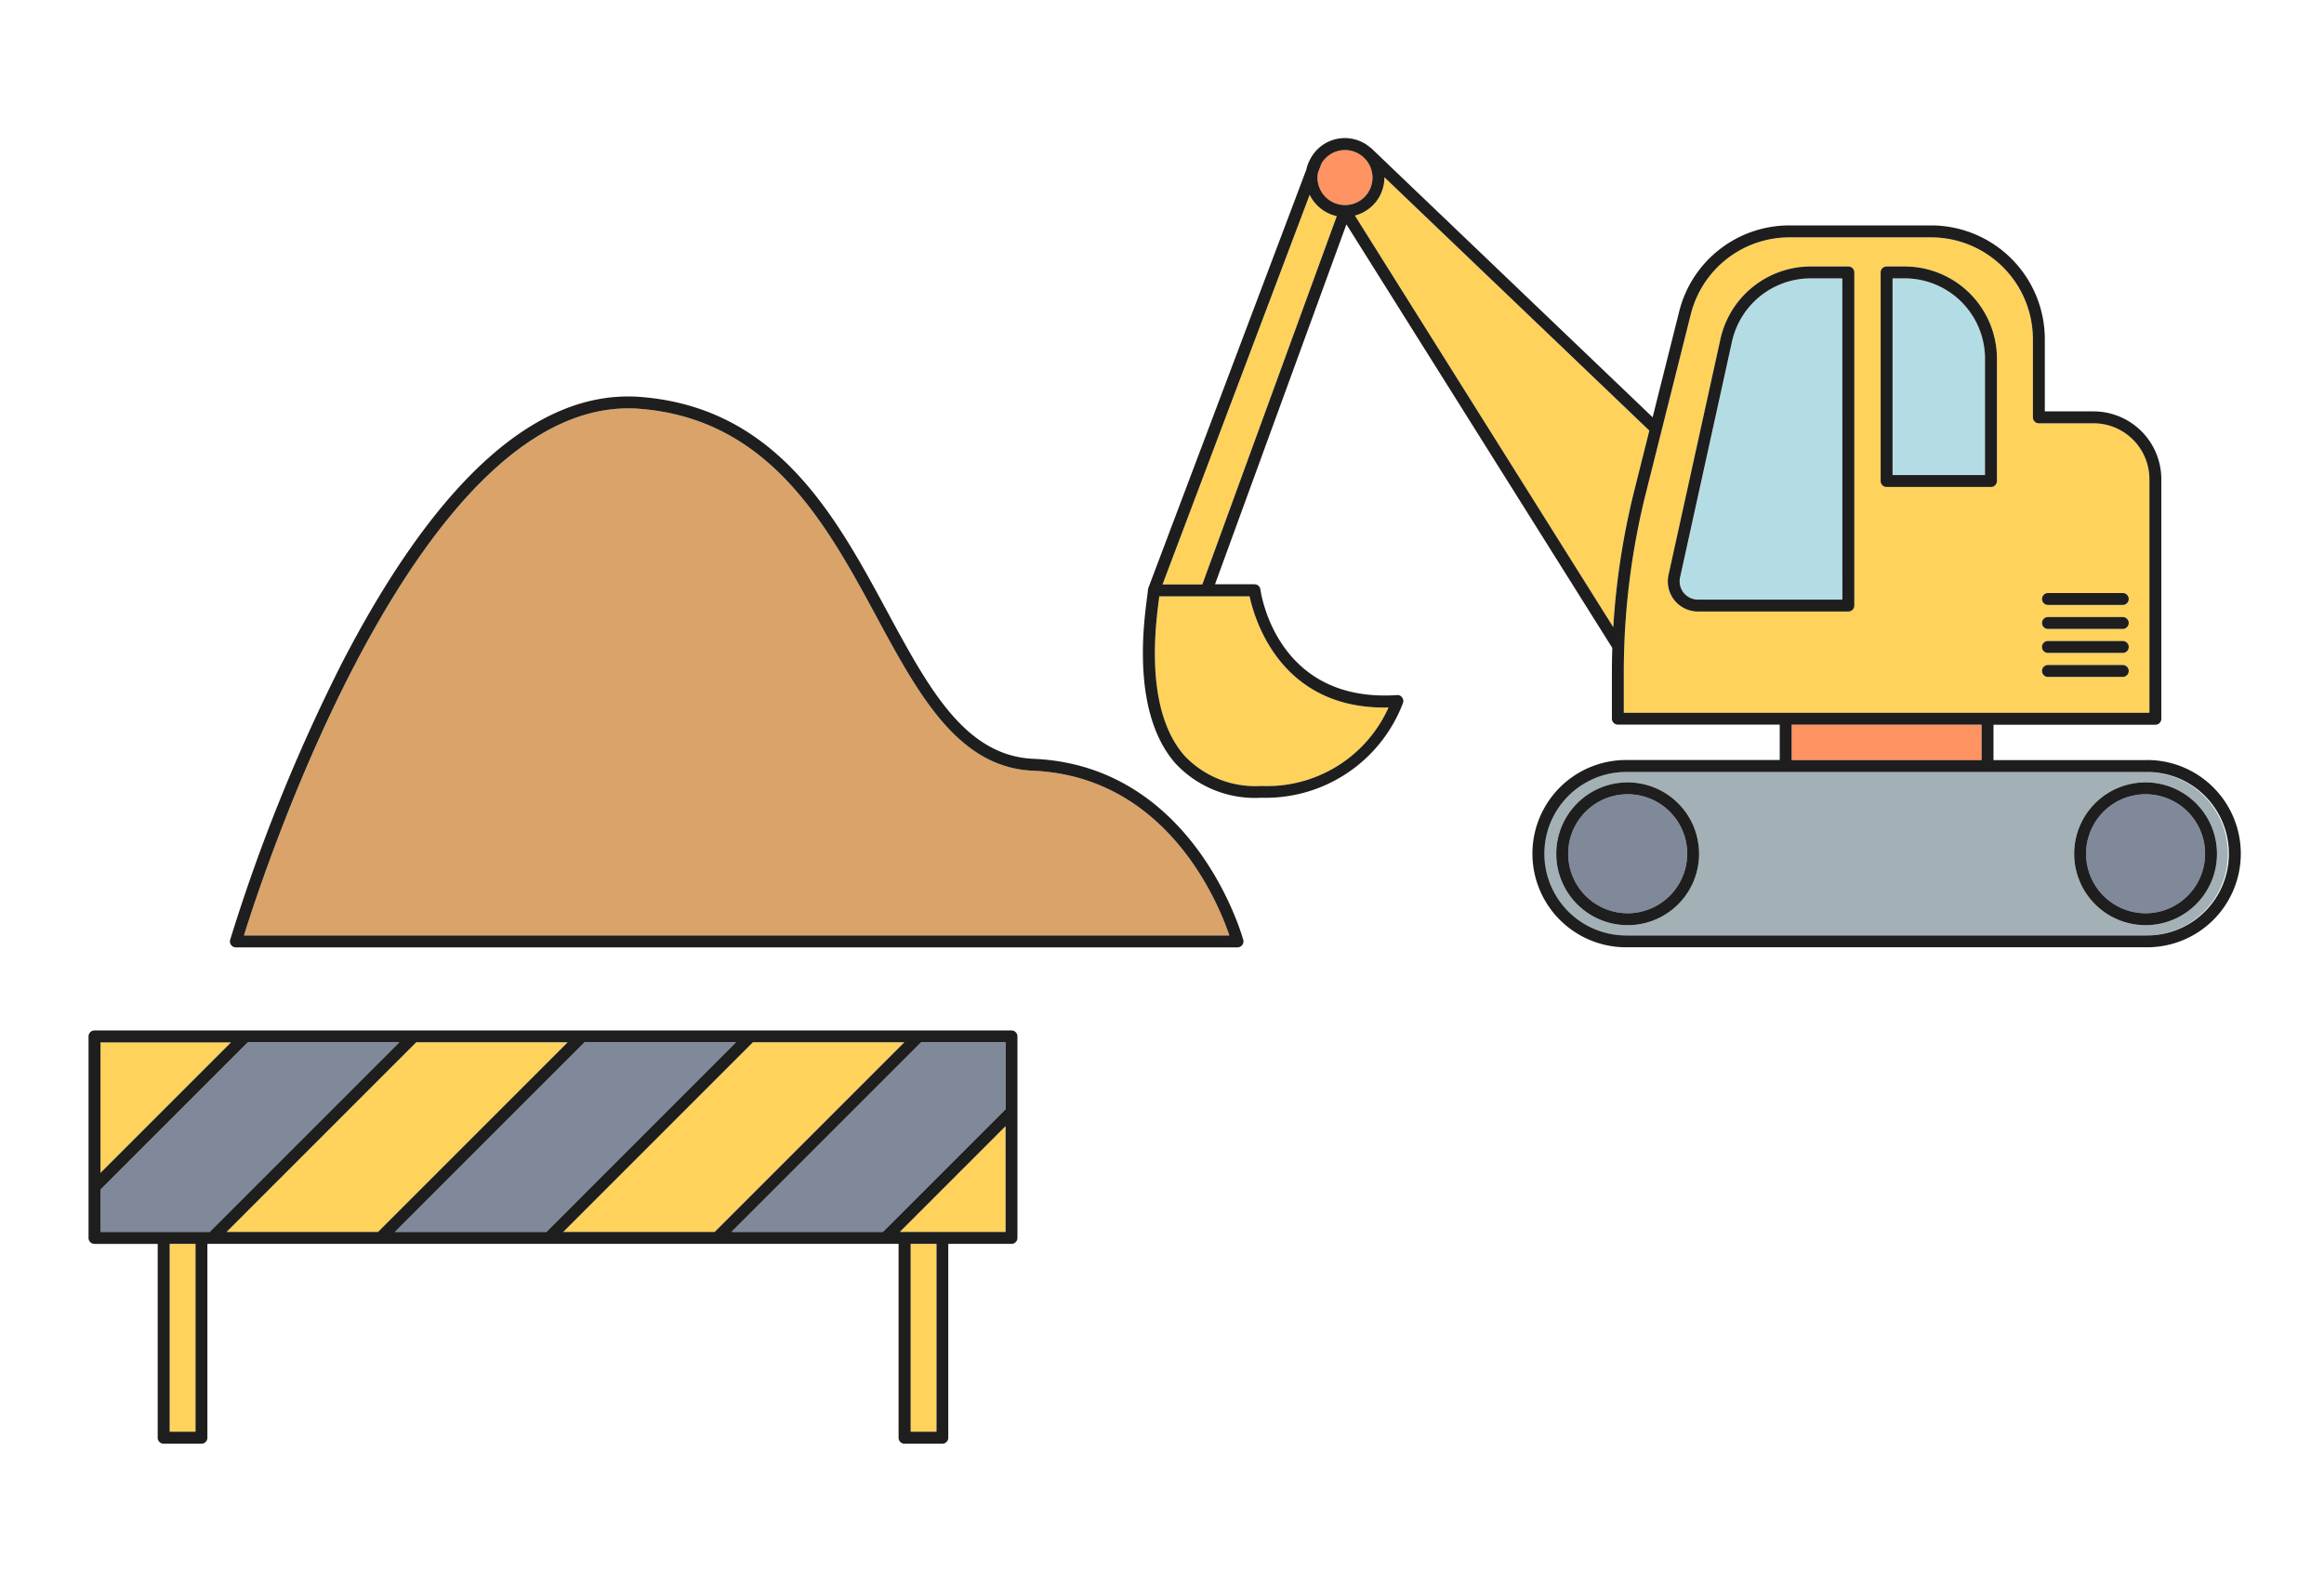
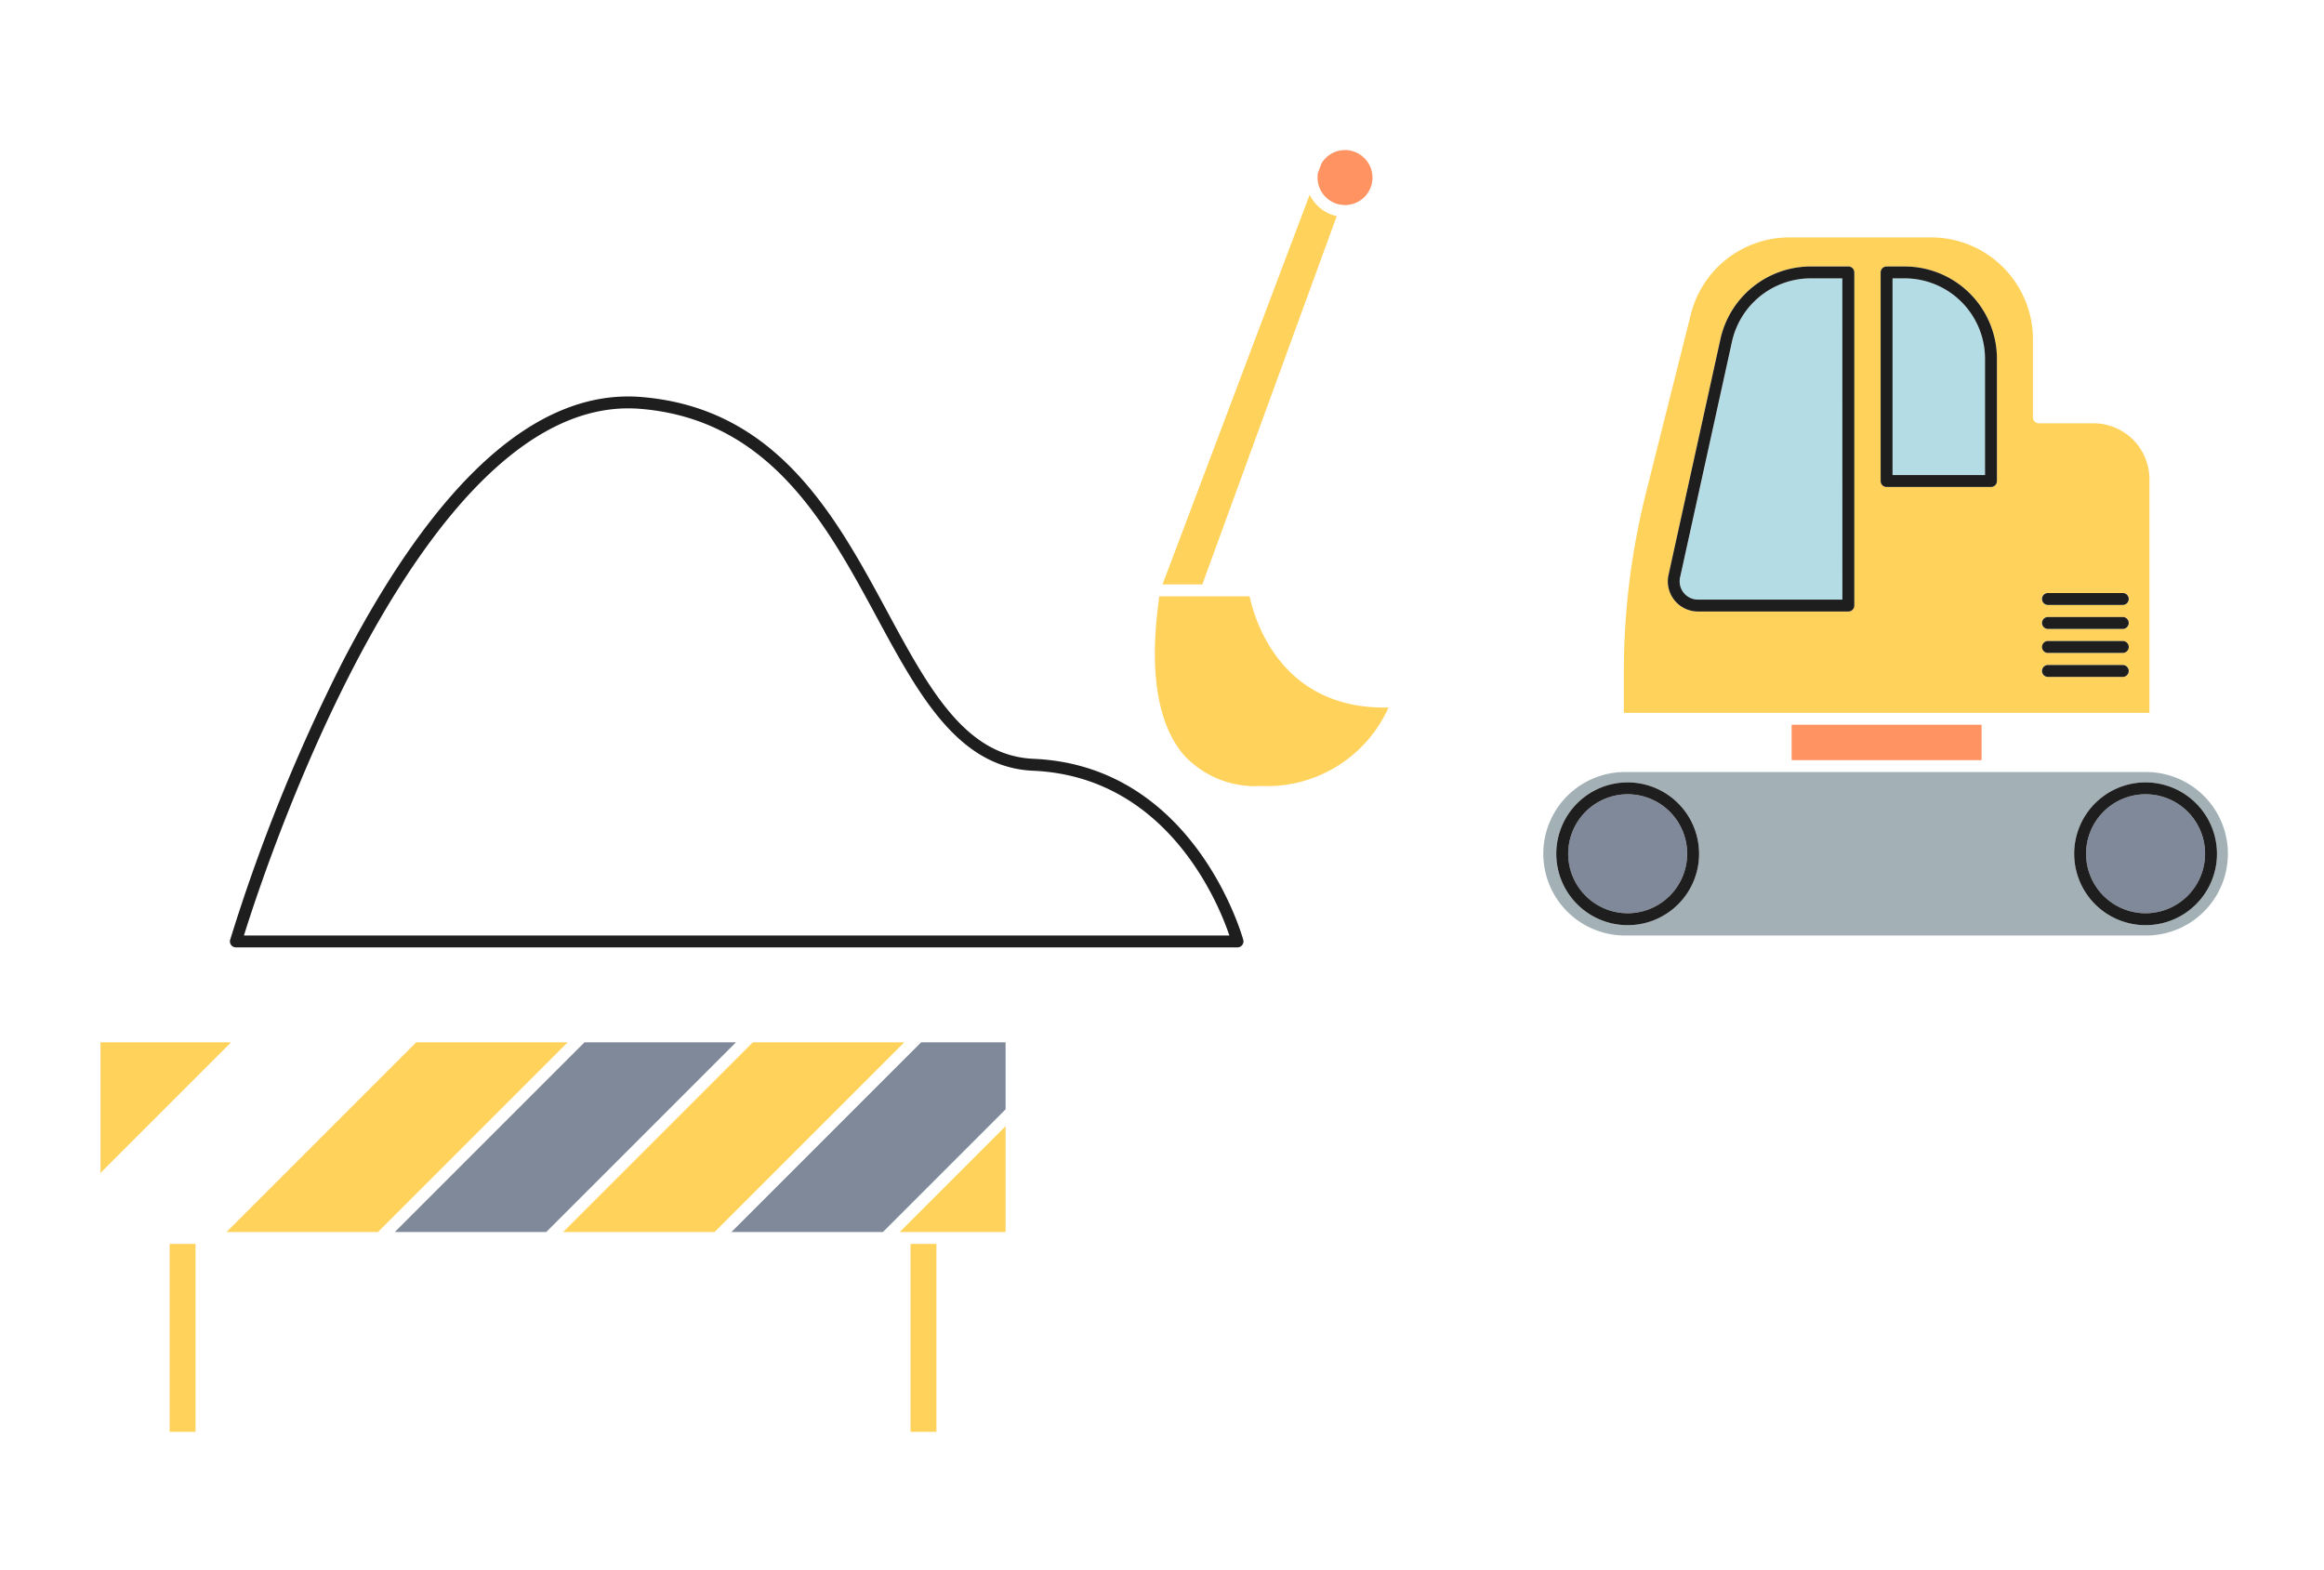
<svg xmlns="http://www.w3.org/2000/svg" width="185" height="125" viewBox="0 0 185 125">
  <defs>
    <clipPath id="clip-path">
      <rect id="사각형_82" data-name="사각형 82" width="185" height="125" transform="translate(2710 859)" fill="#fff" stroke="#707070" stroke-width="1" />
    </clipPath>
  </defs>
  <g id="마스크_그룹_12" data-name="마스크 그룹 12" transform="translate(-2710 -859)" clip-path="url(#clip-path)">
    <g id="그룹_451" data-name="그룹 451" transform="translate(122.071 -3781.711)">
-       <path id="패스_519" data-name="패스 519" d="M2780.988,4894.847c-5.982-.259-9.124-6.072-12.45-12.227-3.987-7.377-8.507-15.74-18.817-16.58-17.424-1.434-29.9,36.622-31.555,41.924h78.448C2795.741,4905.387,2791.651,4895.309,2780.988,4894.847Z" transform="translate(-110.82 -192.78)" fill="#daa369" />
      <path id="패스_520" data-name="패스 520" d="M2771.041,4885.41c-5.444-.235-8.323-5.562-11.656-11.73-4.1-7.59-8.751-16.192-19.574-17.074-8.176-.663-16.189,6.433-23.79,21.1a141.039,141.039,0,0,0-8.937,22.108.474.474,0,0,0,.455.607h79.733a.475.475,0,0,0,.458-.595C2787.693,4899.689,2783.916,4885.967,2771.041,4885.41Zm-62.862,14.065c1.651-5.3,14.131-43.359,31.555-41.925,10.31.841,14.83,9.2,18.817,16.58,3.326,6.155,6.468,11.969,12.449,12.229,10.664.46,14.754,10.539,15.626,13.117Z" transform="translate(-100.832 -184.29)" fill="#1e1e1e" />
      <path id="패스_521" data-name="패스 521" d="M4033,4769.292a6.4,6.4,0,0,0-6.391-6.39h-.97v15.659H4033Z" transform="translate(-1287.051 -100.03)" fill="#b4dce4" />
      <path id="패스_522" data-name="패스 522" d="M3841.441,4768.247h12.887v-18.6a4.452,4.452,0,0,0-4.447-4.447h-4.353a.473.473,0,0,1-.474-.474V4738.5a8.111,8.111,0,0,0-8.1-8.1h-11.276a8.092,8.092,0,0,0-7.858,6.129l-3.563,14.183a58.823,58.823,0,0,0-1.77,14.315v3.22h28.956Zm4.809-9.536h5.958a.474.474,0,1,1,0,.947h-5.958a.474.474,0,1,1,0-.947Zm0,1.91h5.958a.474.474,0,1,1,0,.947h-5.958a.474.474,0,1,1,0-.947Zm0,1.91h5.958a.474.474,0,1,1,0,.948h-5.958a.474.474,0,1,1,0-.948Zm0,1.911h5.958a.474.474,0,1,1,0,.947h-5.958a.474.474,0,1,1,0-.947Zm-13.317-31.253a.473.473,0,0,1,.474-.474h1.444a7.347,7.347,0,0,1,7.338,7.338v9.743a.473.473,0,0,1-.474.474h-8.308a.473.473,0,0,1-.474-.474Zm-16.408,26.1a2.393,2.393,0,0,1-.483-2.011l4.129-18.756a7.371,7.371,0,0,1,7.177-5.811h3.013a.473.473,0,0,1,.474.474v26.522a.474.474,0,0,1-.474.474h-11.97A2.391,2.391,0,0,1,3816.525,4759.293Z" transform="translate(-1095.295 -70.79)" fill="#ffd25b" />
-       <path id="패스_523" data-name="패스 523" d="M3622.649,4702.885l-21.09-20.17c0,.008,0,.017,0,.024a3.135,3.135,0,0,1-2.35,3.026l20.569,32.77a59.8,59.8,0,0,1,1.689-10.952Z" transform="translate(-903.428 -27.892)" fill="#ffd25b" />
      <path id="패스_524" data-name="패스 524" d="M3861,4767.965l-4.129,18.757a1.455,1.455,0,0,0,1.424,1.754h11.5V4762.9h-2.539A6.421,6.421,0,0,0,3861,4767.965Z" transform="translate(-1135.193 -100.03)" fill="#b4dce4" />
      <path id="패스_525" data-name="패스 525" d="M3440.93,5015.3c-.283,2.185-1.145,8.837,2.036,12.457a7.744,7.744,0,0,0,6.116,2.408,10.588,10.588,0,0,0,10.126-6.247c-8.589.2-10.669-7.031-11.06-8.85h-7.189C3440.951,5015.137,3440.941,5015.214,3440.93,5015.3Z" transform="translate(-760.747 -326.883)" fill="#ffd25b" />
      <path id="패스_526" data-name="패스 526" d="M3458.385,4696.576,3446.67,4727.6h3.168l10.7-29.321A3.137,3.137,0,0,1,3458.385,4696.576Z" transform="translate(-766.2 -40.362)" fill="#ffd25b" />
      <path id="패스_527" data-name="패스 527" d="M3573.943,4663.341a2.179,2.179,0,0,0-.624-1.525l-.054-.051a2.172,2.172,0,0,0-3.384.458l-.279.74a2.187,2.187,0,1,0,4.341.378Z" transform="translate(-876.758 -8.494)" fill="#ff9362" />
      <path id="패스_528" data-name="패스 528" d="M3797.45,5154.434h-41.482a6.507,6.507,0,1,0,0,13.013h41.482a6.507,6.507,0,0,0,0-13.013Zm-41.355,12.191a5.684,5.684,0,1,1,5.684-5.685A5.691,5.691,0,0,1,3756.095,5166.625Zm41.229,0a5.684,5.684,0,1,1,5.684-5.685A5.691,5.691,0,0,1,3797.324,5166.625Z" transform="translate(-1038.598 -452.262)" fill="#a3b1b6" />
      <path id="패스_529" data-name="패스 529" d="M4183.843,5172.073a4.736,4.736,0,1,0,4.736,4.737A4.742,4.742,0,0,0,4183.843,5172.073Z" transform="translate(-1425.118 -468.13)" fill="#80899a" />
      <rect id="사각형_95" data-name="사각형 95" width="15.121" height="2.82" transform="translate(2730.55 4698.405)" fill="#ff9362" />
      <path id="패스_530" data-name="패스 530" d="M3773.091,5172.073a4.736,4.736,0,1,0,4.736,4.737A4.741,4.741,0,0,0,3773.091,5172.073Z" transform="translate(-1055.595 -468.13)" fill="#80899a" />
-       <path id="패스_531" data-name="패스 531" d="M3511.111,4701.225h-12.233v-2.819h12.887a.474.474,0,0,0,.473-.475v-19.07a5.4,5.4,0,0,0-5.394-5.4h-3.88v-5.755a9.06,9.06,0,0,0-9.049-9.05h-11.277a9.039,9.039,0,0,0-8.778,6.846l-2.116,8.428-22.26-21.287-.042-.041-.1-.1a.46.46,0,0,0-.07-.043,3.1,3.1,0,0,0-4.7.771.436.436,0,0,0-.053.085l-.017.042a3.092,3.092,0,0,0-.327.865l-12.579,33.31a.482.482,0,0,0-.014.085.472.472,0,0,0-.017.083c0,.087-.029.289-.067.583-.3,2.291-1.2,9.263,2.264,13.206a8.645,8.645,0,0,0,6.828,2.729,11.692,11.692,0,0,0,11.286-7.556.477.477,0,0,0-.079-.436.448.448,0,0,0-.4-.18c-9.538.637-10.824-8.041-10.874-8.409a.475.475,0,0,0-.47-.412h-3.146l10.461-28.653,21.166,33.72c-.021.645-.033,1.29-.033,1.935v3.694a.474.474,0,0,0,.474.475h12.887v2.819h-12.233a7.454,7.454,0,1,0,0,14.908h41.482a7.454,7.454,0,1,0,0-14.908Zm-71.45-13.042c.391,1.818,2.471,9.049,11.06,8.851a10.587,10.587,0,0,1-10.126,6.246,7.744,7.744,0,0,1-6.116-2.407c-3.181-3.619-2.319-10.272-2.036-12.458.01-.083.021-.161.029-.232Zm-3.763-.947h-3.168l11.714-31.021a3.139,3.139,0,0,0,2.158,1.7Zm11.357-30.2a2.191,2.191,0,0,1-2.189-2.19,2.162,2.162,0,0,1,.038-.379l.279-.739a2.172,2.172,0,0,1,3.383-.458l.054.052a2.185,2.185,0,0,1-1.566,3.714Zm21.356,33.605-20.569-32.77a3.135,3.135,0,0,0,2.35-3.026c0-.008,0-.016,0-.024l21.09,20.17-1.179,4.7A59.767,59.767,0,0,0,3468.611,4690.643Zm.838,6.814v-3.22a58.819,58.819,0,0,1,1.77-14.316l3.562-14.183a8.092,8.092,0,0,1,7.858-6.129h11.277a8.111,8.111,0,0,1,8.1,8.1v6.229a.473.473,0,0,0,.474.473h4.354a4.453,4.453,0,0,1,4.447,4.447v18.6h-41.843Zm28.482.948v2.819H3482.81v-2.819Zm13.18,16.779h-41.482a6.506,6.506,0,1,1,0-13.013h41.482a6.506,6.506,0,0,1,0,13.013Z" transform="translate(-752.259)" fill="#1e1e1e" />
      <path id="패스_532" data-name="패스 532" d="M3764.6,5162.632a5.684,5.684,0,1,0,5.684,5.684A5.69,5.69,0,0,0,3764.6,5162.632Zm0,10.419a4.736,4.736,0,1,1,4.736-4.736A4.742,4.742,0,0,1,3764.6,5173.051Z" transform="translate(-1047.101 -459.637)" fill="#1e1e1e" />
      <path id="패스_533" data-name="패스 533" d="M4175.35,5162.632a5.684,5.684,0,1,0,5.684,5.684A5.69,5.69,0,0,0,4175.35,5162.632Zm0,10.419a4.736,4.736,0,1,1,4.736-4.736A4.741,4.741,0,0,1,4175.35,5173.051Z" transform="translate(-1416.624 -459.637)" fill="#1e1e1e" />
      <path id="패스_534" data-name="패스 534" d="M3862.24,4780.455v-26.522a.473.473,0,0,0-.474-.473h-3.013a7.372,7.372,0,0,0-7.177,5.811l-4.129,18.757a2.4,2.4,0,0,0,2.351,2.9h11.97A.474.474,0,0,0,3862.24,4780.455Zm-.948-.474h-11.5a1.454,1.454,0,0,1-1.424-1.754l4.129-18.756a6.421,6.421,0,0,1,6.251-5.064h2.539Z" transform="translate(-1126.7 -91.536)" fill="#1e1e1e" />
      <path id="패스_535" data-name="패스 535" d="M4016.667,4771.015h8.308a.474.474,0,0,0,.475-.474V4760.8a7.346,7.346,0,0,0-7.339-7.338h-1.444a.473.473,0,0,0-.474.473v16.608A.474.474,0,0,0,4016.667,4771.015Zm.474-16.608h.97a6.4,6.4,0,0,1,6.391,6.391v9.27h-7.36Z" transform="translate(-1278.557 -91.536)" fill="#1e1e1e" />
      <path id="패스_536" data-name="패스 536" d="M4144.626,5070.489h5.958a.474.474,0,0,0,0-.948h-5.958a.474.474,0,0,0,0,.948Z" transform="translate(-1393.672 -375.89)" fill="#1e1e1e" />
      <path id="패스_537" data-name="패스 537" d="M4144.626,5051.457h5.958a.474.474,0,0,0,0-.948h-5.958a.474.474,0,0,0,0,.948Z" transform="translate(-1393.672 -358.768)" fill="#1e1e1e" />
      <path id="패스_538" data-name="패스 538" d="M4144.626,5032.426h5.958a.474.474,0,0,0,0-.948h-5.958a.474.474,0,0,0,0,.948Z" transform="translate(-1393.672 -341.647)" fill="#1e1e1e" />
      <path id="패스_539" data-name="패스 539" d="M4144.626,5013.395h5.958a.474.474,0,0,0,0-.948h-5.958a.474.474,0,0,0,0,.948Z" transform="translate(-1393.672 -324.526)" fill="#1e1e1e" />
      <g id="그룹_450" data-name="그룹 450" transform="translate(2594.981 4722.744)">
        <rect id="사각형_96" data-name="사각형 96" width="2.06" height="14.96" transform="translate(6.453 16.993)" fill="#ffd25b" />
-         <path id="패스_540" data-name="패스 540" d="M2628.211,5368.817h-12.058l-11.731,11.731v3.366h8.692l2.212-2.211Z" transform="translate(-2603.474 -5367.869)" fill="#80899a" />
        <path id="패스_541" data-name="패스 541" d="M2604.422,5368.817v10.391l10.391-10.391Z" transform="translate(-2603.474 -5367.869)" fill="#ffd25b" />
        <path id="패스_542" data-name="패스 542" d="M2731.522,5368.817h-12.057l-2.212,2.211-12.885,12.886h12.057l2.211-2.211Z" transform="translate(-2693.389 -5367.869)" fill="#ffd25b" />
        <rect id="사각형_97" data-name="사각형 97" width="2.06" height="14.96" transform="translate(65.43 16.993)" fill="#ffd25b" />
        <path id="패스_543" data-name="패스 543" d="M2998.476,5368.817h-12.058l-2.211,2.211-12.885,12.886h12.057l2.212-2.211Z" transform="translate(-2933.546 -5367.869)" fill="#ffd25b" />
        <path id="패스_544" data-name="패스 544" d="M3238.271,5443.713h8.425v-8.425l-4.212,4.213Z" transform="translate(-3173.7 -5427.668)" fill="#ffd25b" />
        <path id="패스_545" data-name="패스 545" d="M2865,5368.817h-12.058l-2.211,2.211-12.885,12.886H2849.9l2.211-2.211Z" transform="translate(-2813.468 -5367.869)" fill="#80899a" />
        <path id="패스_546" data-name="패스 546" d="M3117.68,5371.028l-12.885,12.886h12.058l4.882-4.883,4.883-4.882v-5.332h-6.726Z" transform="translate(-3053.621 -5367.869)" fill="#80899a" />
-         <path id="패스_547" data-name="패스 547" d="M2668.451,5359.375h-73a.474.474,0,0,0-.474.474v16.044a.474.474,0,0,0,.474.474h5.031V5391.8a.474.474,0,0,0,.474.474h3.008a.474.474,0,0,0,.474-.474v-15.435h55.022V5391.8a.474.474,0,0,0,.474.474h3.008a.474.474,0,0,0,.474-.474v-15.435h5.031a.474.474,0,0,0,.474-.474v-16.044A.474.474,0,0,0,2668.451,5359.375Zm-72.522.948h10.391l-10.391,10.39Zm7.565,31h-2.06v-14.96h2.06Zm1.127-15.908h-8.692v-3.366l11.731-11.731h12.058l-12.885,12.885Zm13.4,0h-12.058l12.885-12.886,2.211-2.211h12.057l-12.885,12.885Zm13.4,0h-12.058l12.885-12.886,2.211-2.211h12.058l-12.885,12.885Zm13.4,0h-12.057l12.885-12.886,2.211-2.211h12.058l-12.885,12.885Zm17.658,15.908h-2.06v-14.96h2.06Zm5.5-15.908h-8.425l4.212-4.212,4.212-4.213Zm0-9.765-4.882,4.883-4.882,4.882h-12.058l12.885-12.886,2.211-2.211h6.726Z" transform="translate(-2594.981 -5359.375)" fill="#1e1e1e" />
      </g>
    </g>
  </g>
</svg>